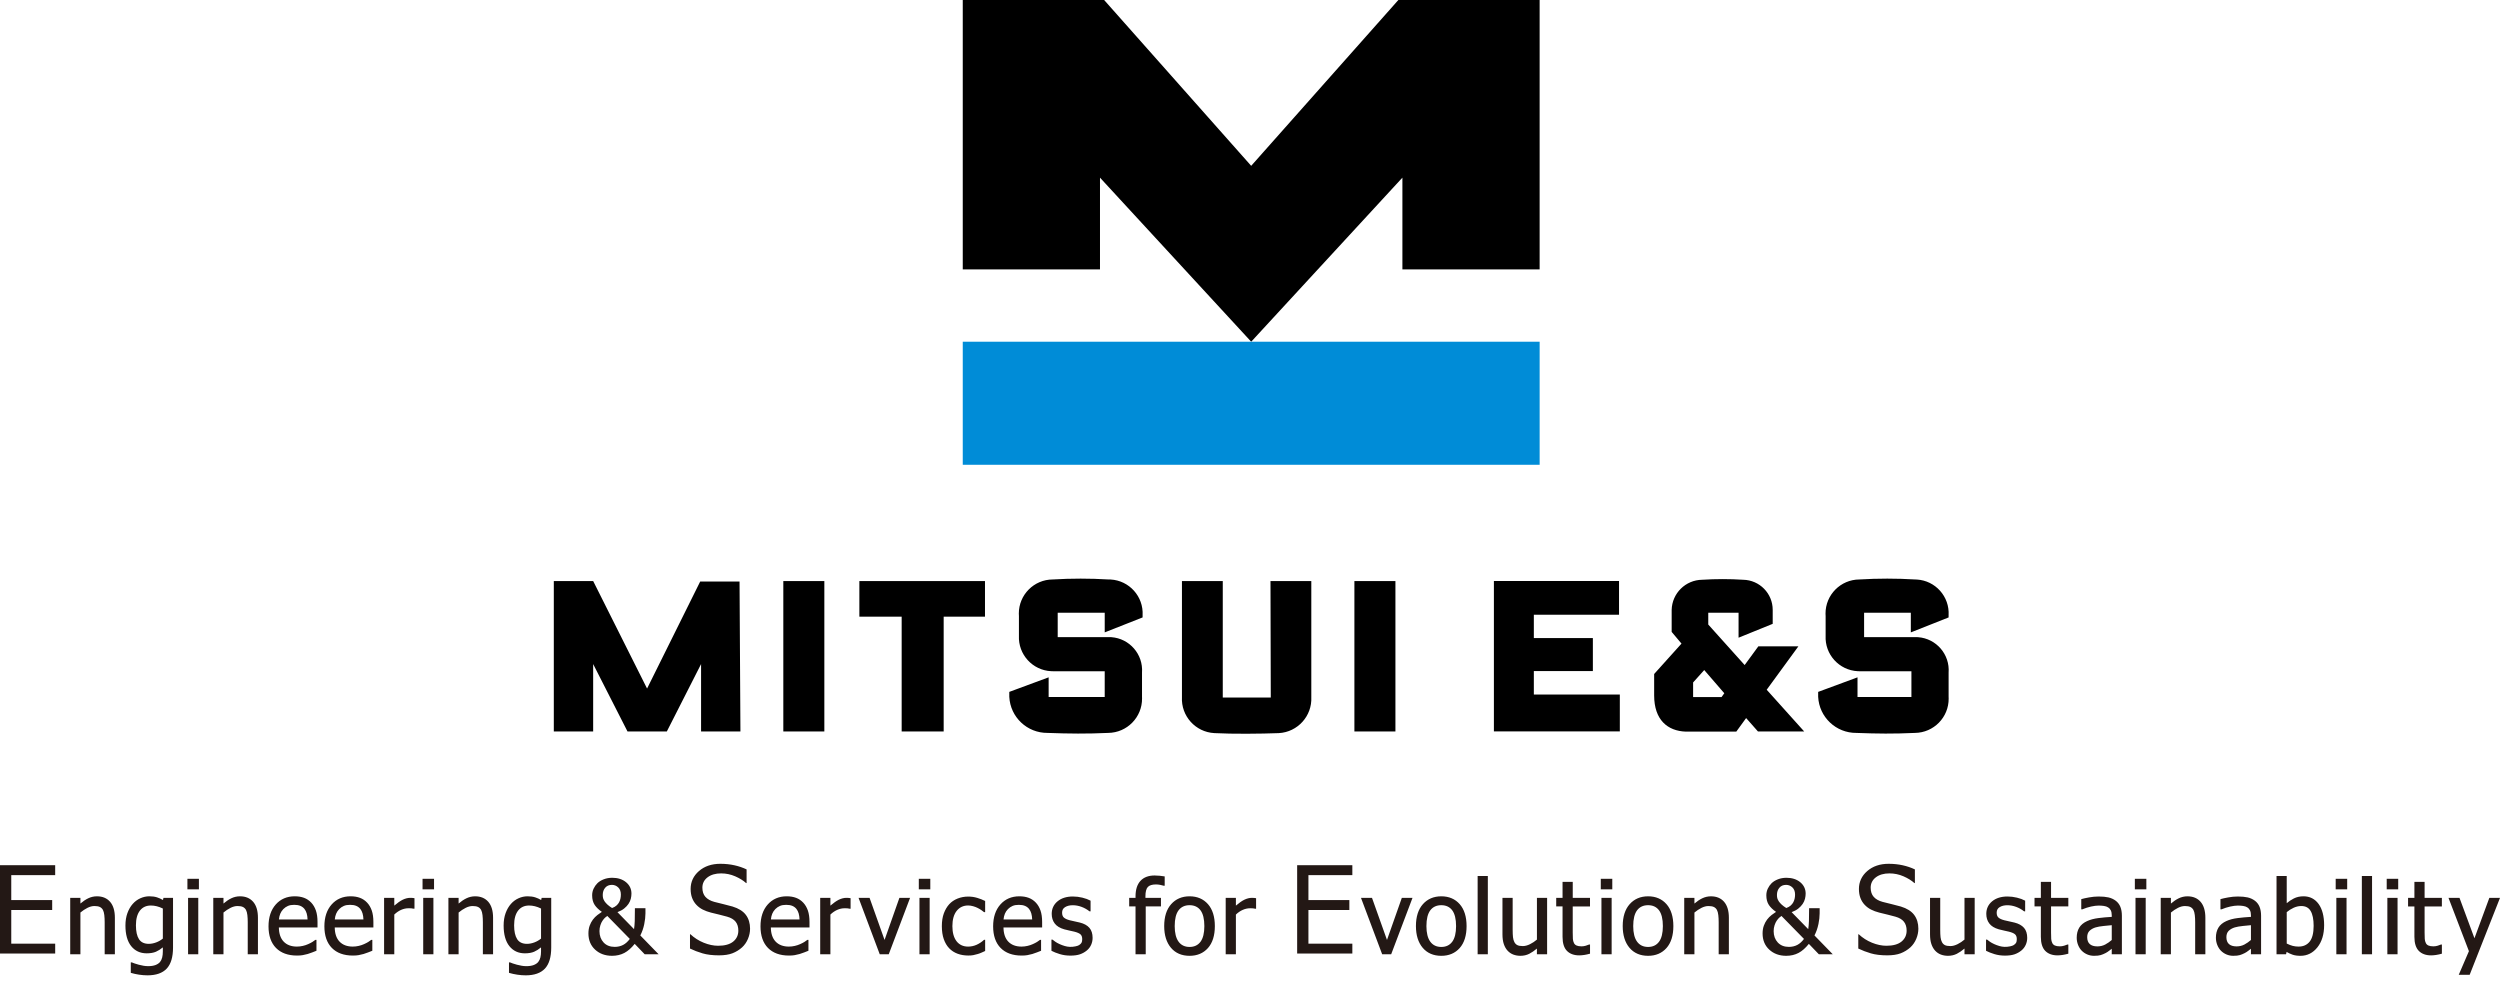
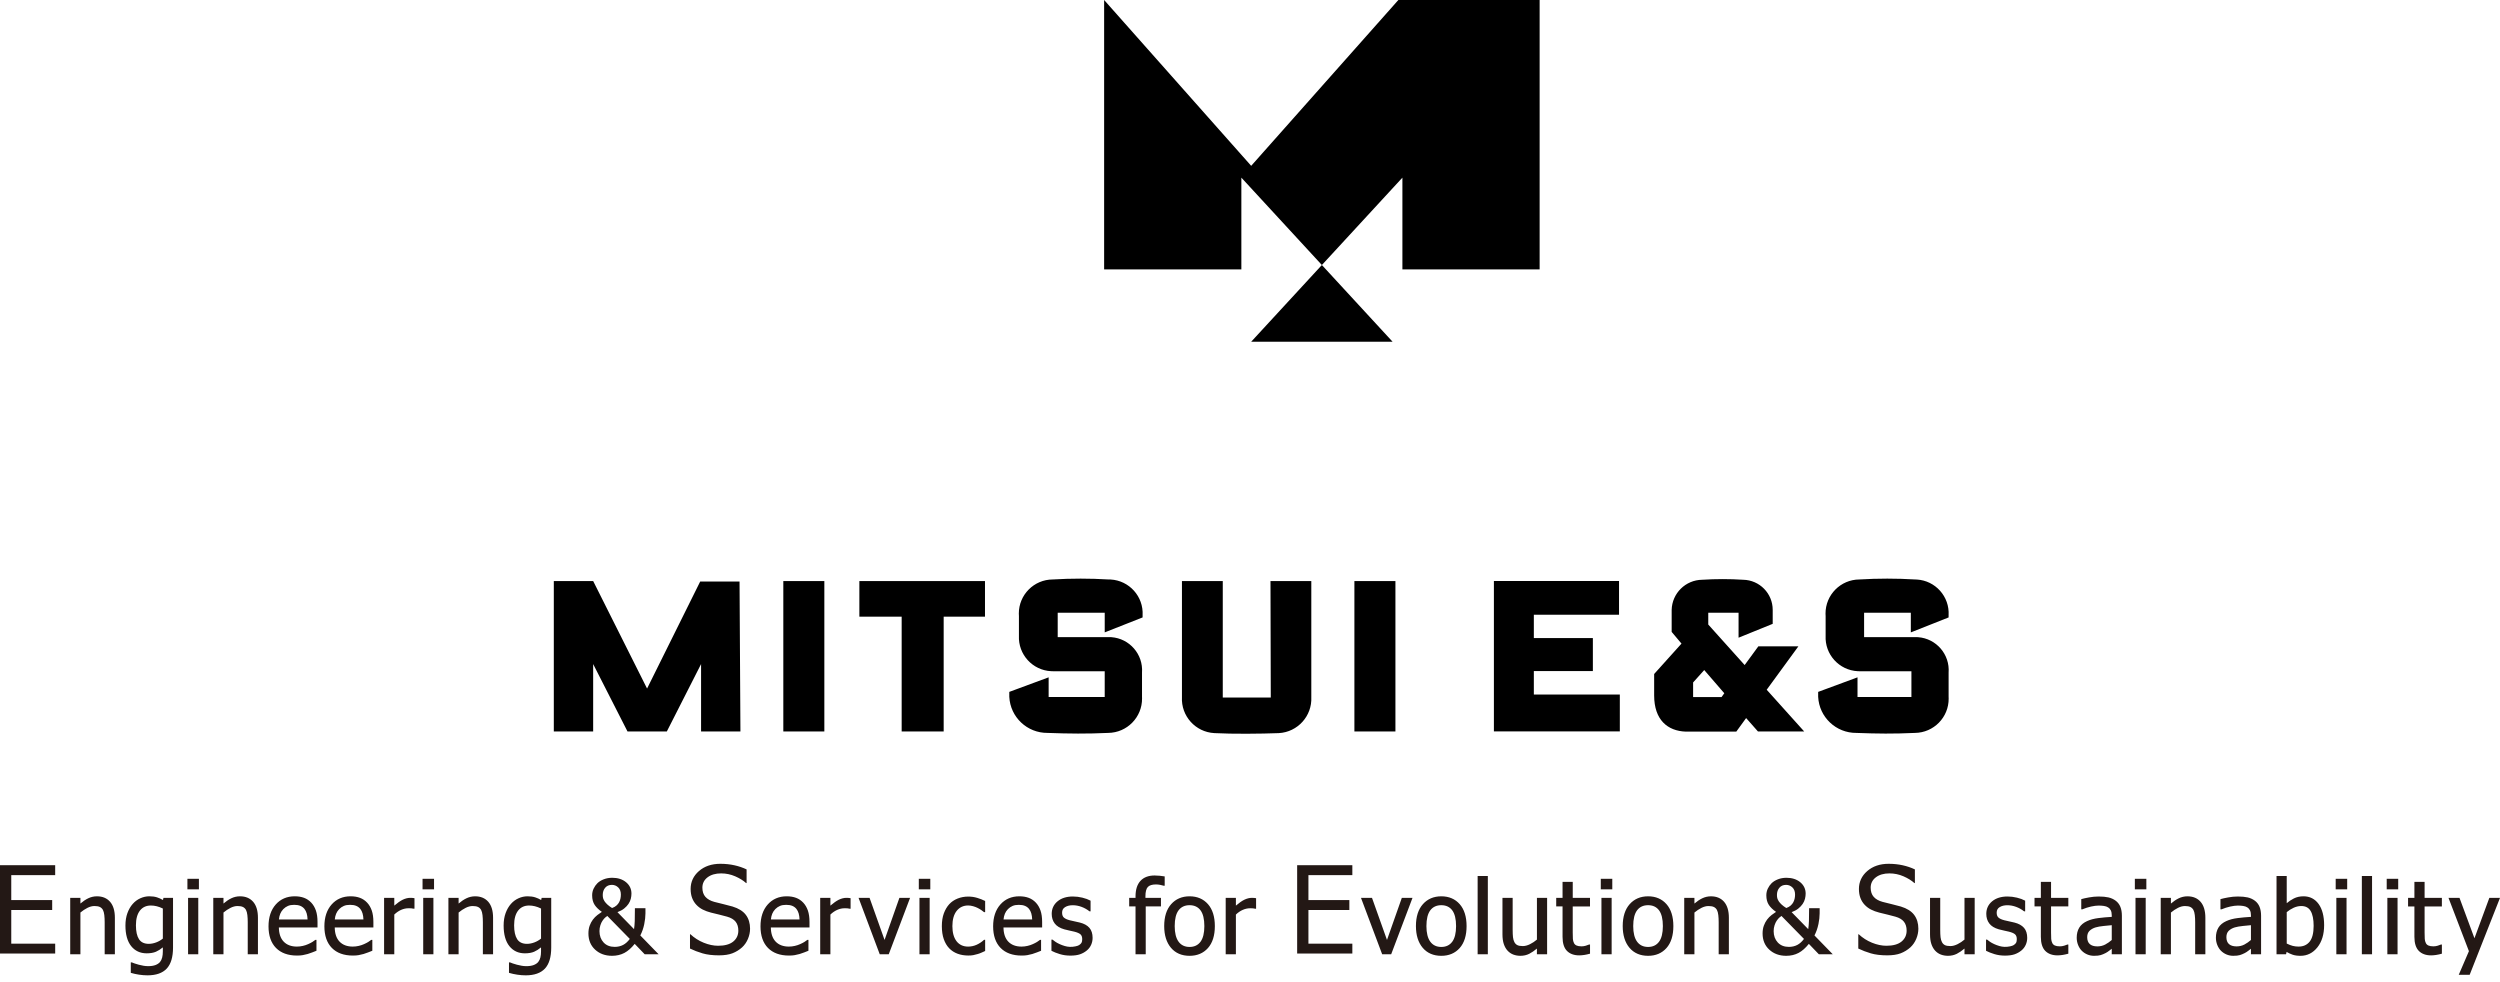
<svg xmlns="http://www.w3.org/2000/svg" viewBox="0 0 224 88">
-   <path d="m112.107 30.618 13.548-14.701v8.223h12.296v-24.14h-12.658l-13.187 14.859-13.176-14.859h-12.667v24.14h12.296v-8.223s13.548 14.701 13.548 14.701z" />
-   <path d="m86.263 30.618h51.689v11.026h-51.689z" fill="#008cd7" />
+   <path d="m112.107 30.618 13.548-14.701v8.223h12.296v-24.14h-12.658l-13.187 14.859-13.176-14.859v24.14h12.296v-8.223s13.548 14.701 13.548 14.701z" />
  <path d="m70.185 52.061h3.676v13.476h-3.676zm51.169 13.476h3.676v-13.476h-3.676zm-44.355-10.285h3.79v10.285h3.764v-10.285h3.702v-3.19h-11.256zm60.433 4.873h5.289v-2.953h-5.289v-2.089h7.633v-3.023h-11.212v13.476h11.283v-3.305h-7.704zm20.864 1.675 3.358 3.737h-4.143l-1.058-1.199-.881 1.216h-4.513c-1.657-.053-2.847-1.066-2.847-3.243v-1.921l2.45-2.723-.881-1.049v-1.974c.038-1.487 1.245-2.678 2.733-2.697 1.224-.079 2.452-.079 3.676 0 1.469.029 2.645 1.228 2.644 2.697v1.252l-3.059 1.243v-2.239h-2.715v1.058l3.261 3.631 1.225-1.675h3.588l-2.838 3.887zm-5.597-1.763-.996 1.11v1.313h2.547l.247-.344-1.798-2.08zm-53.382-8.117c-1.661-.101-3.328-.101-4.989 0-1.684.005-3.046 1.374-3.041 3.058 0 .073.003.147.009.22v1.763c-.078 1.677 1.219 3.101 2.897 3.178.045.002.09.003.135.003h4.654v2.309h-5.024v-1.763l-3.526 1.304v.441c.09 1.823 1.603 3.251 3.429 3.235 1.93.071 3.526.088 5.43 0 1.694-.017 3.054-1.404 3.037-3.098 0-.046-.002-.091-.004-.137v-2.168c.118-1.636-1.113-3.058-2.75-3.176-.038-.003-.077-.005-.115-.006h-4.689v-2.186h4.213v1.763l3.394-1.34v-.194c.093-1.677-1.192-3.111-2.869-3.204-.063-.003-.127-.005-.19-.005zm72.28 0c-1.664-.101-3.333-.101-4.998 0-1.684.01-3.042 1.383-3.032 3.067 0 .071.003.141.009.211v1.763c-.083 1.672 1.206 3.095 2.879 3.178.048.002.096.004.145.004h4.663v2.309h-4.83v-1.763l-3.526 1.304v.441c.09 1.823 1.603 3.251 3.429 3.235 1.93.071 3.279.088 5.236 0 1.689-.017 3.045-1.399 3.028-3.088 0-.049-.002-.098-.005-.146v-2.168c.123-1.631-1.1-3.052-2.731-3.175-.041-.003-.083-.005-.125-.007h-4.716v-2.186h4.187v1.763l3.385-1.34v-.194c.097-1.672-1.179-3.106-2.851-3.203-.057-.003-.115-.005-.173-.005zm-57.735 10.576h-4.302v-10.435h-3.658v10.4c-.089 1.692 1.21 3.135 2.901 3.225.008 0 .017 0 .025.001 1.622.088 4.134.062 5.756 0 1.691-.095 2.989-1.535 2.909-3.226v-10.4h-3.658l.026 10.435zm-47.599-10.391h-3.526l-4.76 9.589-4.83-9.633h-3.526v13.476h3.526v-6.037l3.076 6.037h3.526l3.067-6.037v6.037h3.526z" />
  <path d="m0 85.438h4.945v-.888h-3.936v-3.014h3.667v-.888h-3.667v-2.238h3.935v-.888h-4.944v7.917zm116.225 0h4.945v-.888h-3.935v-3.014h3.667v-.888h-3.667v-2.238h3.935v-.888h-4.945v7.917zm-106.357-4.633c.282.328.425.807.425 1.426v3.271h-.914v-2.874c0-.226-.011-.44-.033-.636-.022-.193-.064-.348-.124-.462-.065-.118-.156-.206-.271-.263-.117-.058-.28-.088-.485-.088-.202 0-.414.055-.63.164-.215.108-.427.249-.631.419v3.74h-.914v-5.055h.914v.51c.232-.199.464-.356.691-.466.249-.121.515-.183.79-.183.501 0 .898.168 1.182.497zm4.735-.164c-.178-.102-.358-.183-.535-.239-.193-.062-.423-.094-.684-.094-.278 0-.551.06-.812.178-.26.118-.488.287-.679.504-.199.225-.359.503-.477.826-.117.323-.177.697-.177 1.112 0 .796.173 1.416.513 1.843.343.429.81.647 1.389.647.332 0 .612-.048.833-.144.201-.087.408-.218.616-.39v.359c0 .201-.019.383-.057.54-.037.155-.103.293-.194.409-.097.116-.234.208-.407.274-.176.067-.394.1-.647.1-.152 0-.295-.011-.423-.035-.127-.023-.267-.053-.427-.093-.14-.036-.265-.074-.373-.113-.11-.04-.193-.072-.248-.095l-.095-.003v.938l.026.008c.223.066.465.119.718.157.256.039.51.059.755.059.767 0 1.347-.204 1.722-.605.375-.4.564-1.035.564-1.885v-4.452h-.857l-.045.194zm-.012.761v2.695c-.178.146-.38.262-.601.344-.226.085-.449.127-.661.127-.402 0-.697-.14-.876-.416-.182-.281-.274-.699-.274-1.243 0-.572.121-1.016.359-1.321.236-.302.565-.454.978-.454.173 0 .348.021.522.064.168.04.353.109.552.204zm2.201-2.66h1.03v.943h-1.03zm.059 1.704h.914v5.055h-.914zm5.835.359c.282.328.425.807.425 1.426v3.271h-.914v-2.874c0-.226-.011-.44-.033-.636-.022-.193-.064-.348-.124-.462-.065-.118-.156-.206-.271-.263-.117-.058-.28-.088-.485-.088-.202 0-.414.055-.63.164-.215.108-.427.249-.631.419v3.74h-.914v-5.055h.914v.51c.232-.199.464-.356.691-.466.249-.121.515-.183.79-.183.501 0 .898.168 1.182.497zm5.198.068c-.182-.193-.397-.338-.64-.428-.242-.091-.523-.137-.836-.137-.697 0-1.269.247-1.7.733-.431.485-.649 1.145-.649 1.962 0 .83.226 1.48.67 1.932.445.453 1.078.683 1.881.683.204 0 .376-.012.51-.037.137-.024.287-.059.448-.103.117-.033.251-.079.397-.138l.016-.006c.139-.055.256-.101.351-.138l.023-.009v-.975h-.098l-.01.008c-.068.056-.154.115-.256.178-.103.063-.227.128-.381.196-.139.064-.299.118-.474.158-.174.041-.354.062-.535.062-.504 0-.903-.151-1.186-.448-.278-.292-.422-.718-.428-1.268h3.463v-.492c0-.4-.049-.744-.145-1.022-.097-.279-.238-.518-.419-.711zm-2.776 1.004c.064-.155.158-.297.279-.423.125-.124.265-.22.416-.284.151-.065.338-.097.556-.097.221 0 .408.032.556.095.147.062.269.155.364.274.086.109.153.244.2.402.044.151.07.332.078.538h-2.567c.019-.191.059-.36.119-.505zm7.782-1.004c-.182-.193-.397-.338-.64-.428-.242-.091-.523-.137-.836-.137-.697 0-1.269.247-1.7.733-.431.485-.649 1.145-.649 1.962 0 .83.226 1.48.67 1.932.445.453 1.078.683 1.881.683.204 0 .376-.012.51-.037.137-.024.287-.059.448-.103.117-.033.251-.079.397-.138l.016-.006c.139-.055.256-.101.351-.138l.023-.009v-.975h-.098l-.01.008c-.068.056-.154.115-.256.178-.103.063-.227.128-.381.196-.139.064-.299.118-.474.158-.174.041-.354.062-.535.062-.504 0-.903-.151-1.186-.448-.278-.292-.422-.718-.428-1.268h3.463v-.492c0-.4-.049-.744-.145-1.022-.097-.279-.238-.518-.419-.711zm-2.776 1.004c.064-.155.158-.297.279-.423.125-.124.265-.22.416-.284.151-.065.338-.097.556-.097.221 0 .408.032.556.095.147.062.269.155.364.274.086.109.153.244.2.402.044.151.07.332.078.538h-2.567c.019-.191.059-.36.119-.505zm6.993-1.404.03.005v.941h-.091c-.062-.018-.126-.029-.192-.034-.068-.004-.15-.006-.251-.006-.221 0-.443.048-.661.144-.215.095-.422.236-.614.42v3.558h-.914v-5.055h.914v.697c.283-.243.536-.42.751-.526.232-.113.461-.171.681-.171.09 0 .155.002.198.007.044.004.093.011.148.02zm.753-1.731h1.03v.943h-1.03zm.059 1.704h.914v5.055h-.914zm5.835.359c.282.328.425.807.425 1.426v3.271h-.914v-2.874c0-.226-.011-.44-.033-.636-.022-.193-.064-.348-.124-.462-.065-.118-.156-.206-.271-.263-.117-.058-.28-.088-.485-.088-.202 0-.414.055-.63.164-.215.108-.427.249-.631.419v3.74h-.914v-5.055h.914v.51c.232-.199.464-.356.691-.466.249-.121.515-.183.79-.183.501 0 .898.168 1.182.497zm4.735-.164c-.178-.102-.358-.183-.535-.239-.193-.062-.423-.094-.684-.094-.278 0-.551.06-.812.178-.26.118-.488.287-.679.504-.199.225-.359.503-.477.826-.117.323-.177.697-.177 1.112 0 .796.173 1.416.513 1.843.343.429.81.647 1.389.647.332 0 .612-.048.833-.144.201-.087.408-.218.616-.39v.359c0 .201-.019.383-.057.54-.037.155-.103.293-.194.409-.097.116-.234.208-.407.274-.176.067-.394.1-.647.1-.152 0-.295-.011-.423-.035-.127-.023-.267-.053-.427-.093-.14-.036-.265-.074-.373-.113-.11-.04-.193-.072-.248-.095l-.095-.003v.938l.026.008c.223.066.465.119.718.157.256.039.51.059.755.059.767 0 1.347-.204 1.722-.605.375-.4.564-1.035.564-1.885v-4.452h-.857l-.045.194zm-.012.761v2.695c-.178.146-.38.262-.601.344-.226.085-.449.127-.661.127-.402 0-.697-.14-.876-.416-.182-.281-.274-.699-.274-1.243 0-.572.121-1.016.359-1.321.236-.302.565-.454.978-.454.173 0 .348.021.522.064.168.04.353.109.552.204zm9.245 1.409c.073-.359.11-.686.11-.972v-.465h-.945v.036c0 .458-.005.835-.014 1.121-.008.257-.03.499-.064.72l-1.486-1.523c.243-.092.443-.199.595-.321.162-.13.295-.271.394-.418.1-.149.17-.305.209-.465.038-.158.057-.313.057-.461 0-.408-.162-.75-.483-1.016-.318-.264-.734-.399-1.236-.399-.275 0-.532.046-.763.136-.232.091-.423.209-.569.352-.139.139-.254.302-.34.485-.087.184-.131.386-.131.602 0 .345.077.635.23.863.143.214.358.422.64.617-.126.08-.259.174-.394.278-.154.119-.292.259-.41.415-.121.163-.219.347-.291.549-.073.202-.109.436-.109.695 0 .593.202 1.08.6 1.447.397.366.907.552 1.517.552.41 0 .782-.087 1.106-.259.314-.166.625-.438.923-.811l.884.92.011.011h1.247l-1.639-1.685c.162-.316.28-.654.351-1.006zm-2.646 2.029c-.417 0-.752-.133-.995-.396-.245-.264-.369-.606-.369-1.017 0-.183.027-.359.081-.522.053-.163.116-.297.186-.399.088-.128.168-.225.24-.288.064-.056.13-.107.195-.15l2.016 2.058c-.18.244-.38.424-.596.538-.223.117-.477.176-.757.176zm-.251-5.557c.213 0 .403.076.563.226s.241.366.241.643c0 .13-.013.253-.039.367-.026.112-.066.22-.118.321-.057.108-.14.21-.245.302-.101.089-.231.161-.386.215-.166-.101-.304-.203-.411-.303-.109-.101-.195-.198-.256-.287-.07-.11-.115-.206-.137-.287-.021-.08-.032-.18-.032-.296 0-.258.074-.475.22-.645.144-.169.346-.255.599-.255zm6.995 5.705c.351.17.73.315 1.127.432.401.119.897.179 1.472.179.481 0 .886-.062 1.206-.185.32-.124.611-.302.864-.53.224-.206.402-.462.527-.761s.189-.606.189-.911c0-.487-.126-.904-.376-1.237-.249-.332-.651-.585-1.194-.75-.212-.063-.485-.135-.809-.211-.323-.076-.601-.145-.827-.206-.344-.094-.61-.244-.792-.447-.183-.204-.275-.482-.275-.826 0-.382.157-.694.467-.929.307-.233.716-.35 1.213-.35.439 0 .863.088 1.262.262.394.172.723.376.977.606h.043v-1.225c-.333-.159-.699-.284-1.088-.37-.395-.088-.82-.133-1.264-.133-.774 0-1.418.218-1.915.649-.496.43-.748.969-.748 1.604 0 .305.045.579.135.812.09.234.217.439.379.609.165.176.358.32.572.428.216.11.464.201.736.271.304.078.562.141.767.187.207.048.435.107.678.177.347.097.605.25.766.454.16.204.242.47.242.793 0 .406-.155.739-.461.987-.304.247-.758.373-1.348.373-.413 0-.848-.092-1.294-.272-.441-.179-.842-.435-1.192-.761h-.037v1.284zm104.679 0c.351.17.73.315 1.127.432.401.119.897.179 1.472.179.481 0 .886-.062 1.206-.185.32-.124.611-.302.864-.53.224-.206.402-.462.527-.761s.189-.606.189-.911c0-.487-.126-.904-.376-1.237-.249-.332-.651-.585-1.194-.75-.212-.063-.485-.135-.809-.211-.323-.076-.601-.145-.827-.206-.344-.094-.61-.244-.792-.447-.183-.204-.275-.482-.275-.826 0-.382.157-.694.467-.929.307-.233.716-.35 1.213-.35.439 0 .863.088 1.262.262.394.172.723.376.977.606h.043v-1.225c-.333-.159-.699-.284-1.088-.37-.395-.088-.82-.133-1.264-.133-.774 0-1.418.218-1.915.649-.496.43-.748.969-.748 1.604 0 .305.045.579.135.812.09.234.217.439.379.609.165.176.358.32.572.428.216.11.464.201.736.271.304.078.562.141.767.187.207.048.435.107.678.177.347.097.605.25.766.454.16.204.242.47.242.793 0 .406-.155.739-.461.987-.304.247-.758.373-1.348.373-.413 0-.848-.092-1.294-.272-.441-.179-.842-.435-1.192-.761h-.037v1.284zm-94.534-4.115c-.182-.193-.397-.338-.64-.428-.242-.091-.523-.137-.836-.137-.697 0-1.269.247-1.7.733-.431.485-.649 1.145-.649 1.962 0 .83.226 1.48.67 1.932.445.453 1.078.683 1.881.683.204 0 .376-.012.51-.037.137-.024.287-.059.448-.103.117-.033.251-.079.397-.138l.016-.006c.139-.055.256-.101.351-.138l.023-.009v-.975h-.098l-.01.008c-.068.056-.154.115-.256.178-.103.063-.227.128-.381.196-.139.064-.299.118-.474.158-.174.041-.354.062-.535.062-.504 0-.903-.151-1.186-.448-.278-.292-.422-.718-.428-1.268h3.463v-.492c0-.4-.049-.744-.145-1.022-.097-.279-.238-.518-.419-.711zm-2.776 1.004c.064-.155.158-.297.279-.423.125-.124.265-.22.416-.284.151-.065.338-.097.556-.097.221 0 .408.032.556.095.147.062.269.155.364.274.086.109.153.244.2.402.044.151.07.332.078.538h-2.567c.019-.191.059-.36.119-.505zm6.993-1.404.03.005v.941h-.091c-.062-.018-.126-.029-.192-.034-.068-.004-.15-.006-.251-.006-.221 0-.443.048-.661.144-.215.095-.422.236-.614.42v3.558h-.914v-5.055h.914v.697c.283-.243.536-.42.751-.526.232-.113.461-.171.681-.171.09 0 .155.002.198.007.044.004.093.011.148.02zm4.406-.027h.955l-.019.049-1.893 5.006h-.807l-.009-.024-1.889-5.031h.986l.009.024 1.335 3.748 1.33-3.773zm1.736-1.704h1.03v.943h-1.03zm.058 1.704h.914v5.055h-.914zm5.866.272.02.01v1h-.099l-.01-.009c-.058-.049-.135-.107-.228-.172-.091-.064-.205-.131-.338-.198-.113-.058-.249-.109-.405-.154-.155-.043-.305-.065-.446-.065-.421 0-.765.161-1.021.479-.257.321-.388.782-.388 1.372 0 .578.126 1.033.375 1.354.247.318.594.479 1.034.479.267 0 .525-.056.768-.166.243-.111.461-.256.648-.431l.011-.01h.1v1l-.021.01c-.084.039-.188.086-.314.141-.126.056-.243.098-.345.125-.141.041-.272.074-.387.097-.117.023-.267.034-.445.034-.346 0-.668-.054-.957-.161-.291-.107-.543-.271-.752-.488s-.372-.495-.487-.823-.172-.719-.172-1.16c0-.439.06-.825.179-1.146s.28-.595.479-.815c.2-.22.452-.392.75-.511.297-.119.62-.179.96-.179.276 0 .547.04.805.118.255.077.486.168.688.269zm4.561.155c-.182-.193-.397-.338-.64-.428-.242-.091-.523-.137-.836-.137-.697 0-1.269.247-1.7.733-.431.485-.649 1.145-.649 1.962 0 .83.226 1.48.67 1.932.445.453 1.078.683 1.881.683.204 0 .376-.012.51-.037.137-.024.287-.059.448-.103.117-.033.251-.079.397-.138l.016-.006c.139-.055.256-.101.351-.138l.023-.009v-.975h-.098l-.01.008c-.068.056-.154.115-.256.178-.103.063-.227.128-.381.196-.139.064-.299.118-.474.158-.174.041-.354.062-.535.062-.504 0-.903-.151-1.186-.448-.278-.292-.422-.718-.428-1.268h3.463v-.492c0-.4-.049-.744-.145-1.022-.097-.279-.238-.518-.419-.711zm-2.776 1.004c.064-.155.158-.297.279-.423.125-.124.265-.22.416-.284.151-.065.338-.097.556-.097.221 0 .408.032.556.095.147.062.269.155.364.274.086.109.153.244.2.402.044.151.07.332.078.538h-2.567c.019-.191.059-.36.119-.505zm7.575 1.254c.191.22.288.522.288.898 0 .218-.044.427-.13.623-.087.196-.216.367-.384.506-.182.151-.39.267-.618.346-.229.078-.518.118-.86.118-.336 0-.655-.046-.948-.136-.291-.089-.536-.186-.729-.288l-.019-.01v-1h.094l.01.008c.069.055.151.116.251.187.095.067.223.138.381.21.14.064.297.122.467.172.287.085.594.101.947.028.147-.03.257-.068.328-.113.099-.065.171-.134.214-.206.043-.071.065-.183.065-.33 0-.188-.051-.33-.152-.424-.104-.096-.294-.179-.563-.246-.101-.025-.234-.055-.419-.093-.169-.034-.331-.074-.481-.116-.388-.112-.675-.289-.851-.525-.177-.235-.267-.524-.267-.858 0-.458.176-.837.523-1.125.345-.287.809-.432 1.379-.432.278 0 .563.035.845.104.283.069.523.157.716.262l.019.01v.955h-.094l-.01-.008c-.212-.167-.45-.3-.708-.396-.259-.096-.524-.145-.786-.145-.269 0-.499.056-.684.169-.181.11-.269.272-.269.496 0 .197.053.345.158.439.109.099.287.181.531.244.133.034.273.066.416.095.153.031.317.068.487.11.376.094.663.252.853.471zm5.022-2.818v.133h1.391v.769h-1.365v4.287h-.914v-4.287h-.568v-.769h.568v-.129c0-.607.149-1.077.443-1.394.295-.319.723-.481 1.271-.481.154 0 .309.008.46.025.141.015.279.034.409.055l.03.005v.834l-.093-.002c-.072-.026-.178-.051-.316-.077-.141-.025-.262-.037-.369-.037-.343 0-.589.076-.732.227s-.216.433-.216.838zm3.954-.005c-.679 0-1.233.237-1.649.704-.414.465-.624 1.127-.624 1.964 0 .813.204 1.468.606 1.944.403.477.964.72 1.668.72.682 0 1.236-.235 1.647-.697.41-.461.617-1.123.617-1.966s-.208-1.502-.617-1.967c-.411-.465-.965-.702-1.647-.702zm.976 4.077c-.229.305-.557.46-.975.46-.424 0-.756-.158-.984-.469-.232-.315-.349-.785-.349-1.399 0-.634.117-1.111.349-1.417.229-.303.56-.456.984-.456.421 0 .75.153.978.456.23.306.346.783.346 1.417 0 .625-.117 1.099-.348 1.408zm4.954-3.912.03.005v.941h-.091c-.062-.018-.126-.029-.192-.034-.068-.004-.15-.006-.251-.006-.221 0-.443.048-.661.144-.215.095-.422.236-.614.42v3.558h-.914v-5.055h.914v.697c.283-.243.536-.42.751-.526.232-.113.461-.171.681-.171.09 0 .155.002.198.007.044.004.093.011.148.02zm13.091-.027h.955l-.019.049-1.893 5.006h-.807l-.009-.024-1.889-5.031h.986l.009.024 1.335 3.748 1.33-3.773zm3.534-.138c-.679 0-1.233.237-1.649.704-.414.465-.624 1.127-.624 1.964 0 .813.204 1.468.606 1.944.403.477.964.72 1.668.72.682 0 1.236-.235 1.647-.697.41-.461.617-1.123.617-1.966s-.208-1.502-.617-1.967c-.411-.465-.965-.702-1.647-.702zm.975 4.077c-.229.305-.557.46-.975.46-.424 0-.756-.158-.984-.469-.232-.315-.349-.785-.349-1.399 0-.634.117-1.111.349-1.417.229-.303.56-.456.984-.456.421 0 .75.153.978.456.23.306.346.783.346 1.417 0 .625-.117 1.099-.348 1.408zm2.281-5.897h.914v7.014h-.914zm5.311 1.958h.914v5.055h-.914v-.511c-.239.201-.469.359-.686.469-.237.119-.504.18-.795.18-.221 0-.433-.037-.628-.109-.197-.074-.371-.191-.517-.349-.146-.157-.261-.359-.341-.597-.08-.237-.12-.53-.12-.868v-3.271h.914v2.874c0 .261.01.481.029.654.019.169.062.318.128.444.065.12.153.21.264.265.112.057.277.085.492.085.199 0 .415-.057.642-.17.224-.111.432-.25.62-.412v-3.74zm3.209 0h1.548v.769h-1.548v2.332c0 .251.005.446.014.581.008.132.042.256.099.371.048.097.122.168.229.217.108.05.258.075.446.075.133 0 .264-.019.387-.058.126-.039.218-.072.273-.099l.016-.003h.086v.818l-.027.007c-.159.044-.322.08-.485.106-.166.025-.319.038-.455.038-.467 0-.837-.135-1.1-.401-.262-.266-.395-.69-.395-1.259v-2.725h-.568v-.769h.568v-1.432h.914v1.432zm2.573 0h.914v5.055h-.914zm-.058-1.704h1.03v.943h-1.03zm4.237 1.566c-.679 0-1.233.237-1.649.704-.414.465-.624 1.127-.624 1.964 0 .813.204 1.468.606 1.944.403.477.964.72 1.668.72.682 0 1.236-.235 1.647-.697.41-.461.617-1.123.617-1.966s-.208-1.502-.617-1.967c-.411-.465-.965-.702-1.647-.702zm.976 4.077c-.229.305-.557.46-.975.46-.424 0-.756-.158-.984-.469-.232-.315-.349-.785-.349-1.399 0-.634.117-1.111.349-1.417.229-.303.56-.456.984-.456.421 0 .75.153.978.456.23.306.346.783.346 1.417 0 .625-.117 1.099-.348 1.408zm5.838-3.58c.282.328.425.807.425 1.426v3.271h-.914v-2.874c0-.228-.011-.442-.033-.636-.022-.193-.063-.348-.124-.462-.064-.117-.155-.206-.27-.263-.117-.058-.28-.088-.485-.088-.202 0-.414.055-.63.164-.215.108-.427.249-.631.419v3.74h-.914v-5.055h.914v.51c.232-.199.464-.356.691-.466.249-.121.515-.183.79-.183.501 0 .899.168 1.182.497zm8.448 2.006c.073-.359.11-.686.11-.972v-.465h-.945v.036c0 .458-.005.835-.014 1.121-.008.256-.03.498-.064.72l-1.486-1.523c.243-.092.444-.199.595-.321.162-.13.295-.271.394-.418.1-.148.17-.304.209-.465.038-.16.057-.315.057-.461 0-.408-.163-.75-.483-1.016-.318-.264-.734-.399-1.236-.399-.275 0-.532.046-.763.136-.231.091-.423.209-.57.352-.139.139-.254.302-.34.485-.087.184-.131.386-.131.602 0 .345.077.635.23.863.144.214.359.422.64.617-.126.08-.258.173-.395.278-.154.119-.291.258-.41.415-.121.163-.219.348-.291.549-.073.202-.11.436-.11.695 0 .594.202 1.081.6 1.447.397.366.908.552 1.517.552.41 0 .782-.087 1.106-.259.314-.165.624-.438.923-.811l.884.92.011.011h1.247l-1.639-1.685c.162-.316.28-.654.351-1.006zm-2.646 2.029c-.417 0-.752-.133-.996-.396-.245-.264-.369-.606-.369-1.017 0-.183.027-.358.081-.522s.117-.298.186-.399c.09-.131.168-.225.24-.288.064-.056.129-.107.194-.15l2.016 2.058c-.179.243-.38.424-.596.538-.223.117-.477.176-.757.176zm-.251-5.557c.213 0 .403.076.563.226s.241.366.241.643c0 .132-.013.255-.039.367-.027.113-.066.221-.118.321-.057.109-.139.21-.244.302-.102.089-.231.161-.385.215-.166-.102-.305-.203-.412-.303-.11-.102-.196-.199-.256-.287-.069-.11-.115-.206-.137-.286-.022-.083-.033-.183-.033-.297 0-.258.074-.475.22-.645.146-.172.342-.255.598-.255zm15.985 1.163h.913v5.055h-.913v-.511c-.239.201-.469.359-.686.469-.237.119-.504.18-.795.18-.222 0-.433-.037-.628-.109-.197-.073-.371-.191-.518-.349-.146-.158-.26-.359-.341-.597-.08-.237-.12-.53-.12-.868v-3.271h.914v2.874c0 .263.01.483.029.654.019.169.062.318.128.444.065.121.153.21.264.265.112.057.277.085.491.085.2 0 .415-.057.642-.17.224-.111.432-.25.62-.412v-3.74zm5.332 2.685c.191.22.288.523.288.898 0 .218-.044.428-.131.623-.087.196-.216.367-.384.506-.182.151-.39.267-.618.346-.228.078-.517.118-.86.118-.336 0-.655-.046-.948-.136-.29-.089-.536-.186-.729-.288l-.019-.01v-1h.094l.01.008c.07.056.155.119.251.187.095.067.223.138.381.21.14.064.297.122.467.172.286.085.594.1.946.028.147-.03.257-.068.328-.113.099-.064.171-.134.215-.206.042-.071.064-.182.064-.33 0-.188-.051-.33-.152-.424-.104-.097-.294-.179-.564-.246-.099-.024-.232-.054-.419-.093-.169-.034-.331-.074-.481-.116-.388-.112-.675-.288-.851-.525-.177-.235-.267-.524-.267-.858 0-.458.176-.837.523-1.125.345-.287.809-.432 1.379-.432.278 0 .563.035.845.104.282.068.523.157.716.262l.019.01v.955h-.093l-.01-.008c-.212-.167-.45-.301-.709-.396-.259-.096-.524-.145-.786-.145-.269 0-.499.056-.684.169-.181.11-.269.272-.269.496 0 .196.053.344.158.439.109.099.287.181.531.244.132.034.272.066.416.095.155.032.319.069.487.11.376.093.663.252.854.471zm2.424-2.685h1.548v.769h-1.548v2.332c0 .251.005.446.014.581.009.131.042.256.099.371.047.097.122.168.229.217.108.05.258.075.446.075.134 0 .264-.019.387-.058.127-.039.218-.072.273-.098l.016-.004h.085v.818l-.027.007c-.159.044-.322.08-.485.106-.166.025-.319.038-.455.038-.467 0-.837-.135-1.1-.401-.262-.266-.395-.69-.395-1.259v-2.725h-.568v-.769h.568v-1.432h.913zm5.792.258c-.191-.143-.409-.242-.649-.297-.238-.054-.532-.081-.876-.081-.283 0-.575.027-.865.081-.286.052-.511.102-.67.148l-.026.007v.916h.085l.014-.003c.258-.108.52-.193.781-.25.259-.057.487-.086.677-.086.163 0 .322.011.473.033.15.021.277.065.38.131.101.061.181.15.237.264.057.115.086.269.086.459v.126c-.427.023-.832.06-1.203.108-.383.049-.721.139-1.003.268-.322.145-.56.344-.71.592-.149.247-.224.55-.224.9 0 .227.042.445.123.649.082.204.193.379.33.518.143.143.311.255.499.334s.39.119.6.119c.258 0 .452-.021.594-.064.14-.042.288-.103.438-.181.108-.054.222-.128.339-.22.085-.067.157-.123.216-.168v.495h.909v-3.445c0-.315-.046-.587-.137-.807-.091-.222-.232-.406-.419-.546zm-.353 2.191v1.327c-.182.16-.379.297-.584.406-.209.111-.446.168-.704.168-.299 0-.529-.07-.682-.209-.153-.138-.23-.347-.23-.62 0-.241.07-.431.208-.566.141-.136.323-.239.54-.306.187-.056.434-.1.734-.13.286-.029.525-.052.718-.07zm2.07-4.153h1.03v.943h-1.03zm.058 1.704h.914v5.055h-.914zm5.835.359c.282.328.425.807.425 1.426v3.271h-.914v-2.874c0-.228-.011-.442-.033-.636-.022-.193-.063-.348-.124-.462-.064-.117-.155-.206-.27-.263-.118-.058-.281-.088-.485-.088-.202 0-.414.055-.63.164-.215.108-.428.249-.631.419v3.74h-.914v-5.055h.914v.51c.232-.199.464-.356.691-.466.249-.121.515-.183.79-.183.501 0 .899.168 1.182.497zm4.862-.101c-.191-.143-.409-.242-.649-.297-.238-.054-.532-.081-.876-.081-.283 0-.575.027-.865.081-.286.052-.511.102-.67.148l-.026.007v.916h.085l.014-.003c.258-.108.52-.193.781-.25.259-.057.487-.086.677-.086.163 0 .322.011.473.033.15.021.277.065.38.131.101.061.181.15.237.264.057.115.086.269.086.459v.126c-.427.023-.832.06-1.203.108-.383.049-.721.139-1.003.268-.322.145-.56.344-.71.592-.149.247-.224.55-.224.9 0 .227.042.445.123.649.082.204.193.379.33.518.143.143.311.255.499.334s.39.119.6.119c.258 0 .452-.021.594-.064.14-.042.288-.103.438-.181.108-.054.222-.128.339-.22.085-.067.157-.123.216-.168v.495h.909v-3.445c0-.315-.046-.587-.137-.807-.091-.222-.232-.406-.419-.546zm-.353 2.191v1.327c-.182.16-.379.297-.584.406-.209.111-.446.168-.704.168-.299 0-.529-.07-.682-.209-.153-.138-.23-.347-.23-.62 0-.241.07-.431.208-.566.141-.136.323-.239.54-.306.187-.056.434-.1.734-.13.286-.029.525-.052.718-.07zm4.7-2.587c-.317 0-.605.065-.857.192-.226.114-.439.256-.637.425v-2.437h-.914v7.014h.853l.049-.212c.175.102.355.186.534.248.195.068.433.102.708.102.605 0 1.116-.255 1.518-.759.4-.501.603-1.17.603-1.99 0-.801-.166-1.438-.494-1.893-.331-.459-.79-.691-1.363-.691zm.917 2.65c0 .643-.121 1.119-.359 1.414-.237.293-.567.441-.983.441-.192 0-.37-.021-.532-.063-.155-.041-.336-.111-.537-.208v-2.816c.185-.156.393-.287.616-.39.229-.104.458-.157.681-.157.392 0 .669.145.846.444.178.3.268.75.268 1.336zm1.976-4.216h1.03v.943h-1.03zm.058 1.704h.914v5.055h-.914zm2.286-1.958h.914v7.014h-.914zm2.227.254h1.03v.943h-1.03zm.058 1.704h.914v5.055h-.914zm3.337 0h1.548v.769h-1.548v2.332c0 .251.005.446.014.581.009.131.042.256.099.371.047.097.122.168.229.217.108.05.258.075.446.075.134 0 .264-.019.387-.058.127-.039.218-.072.273-.098l.016-.004h.085v.818l-.027.007c-.159.044-.322.08-.485.106-.166.025-.319.038-.455.038-.467 0-.837-.135-1.1-.401-.262-.266-.395-.69-.395-1.259v-2.725h-.568v-.769h.568v-1.432h.913zm6.757 0-.02.05-2.698 6.843h-.979l.022-.051.889-2.065-1.83-4.777h.986l.009.024 1.331 3.597 1.335-3.621z" fill="#231815" />
</svg>